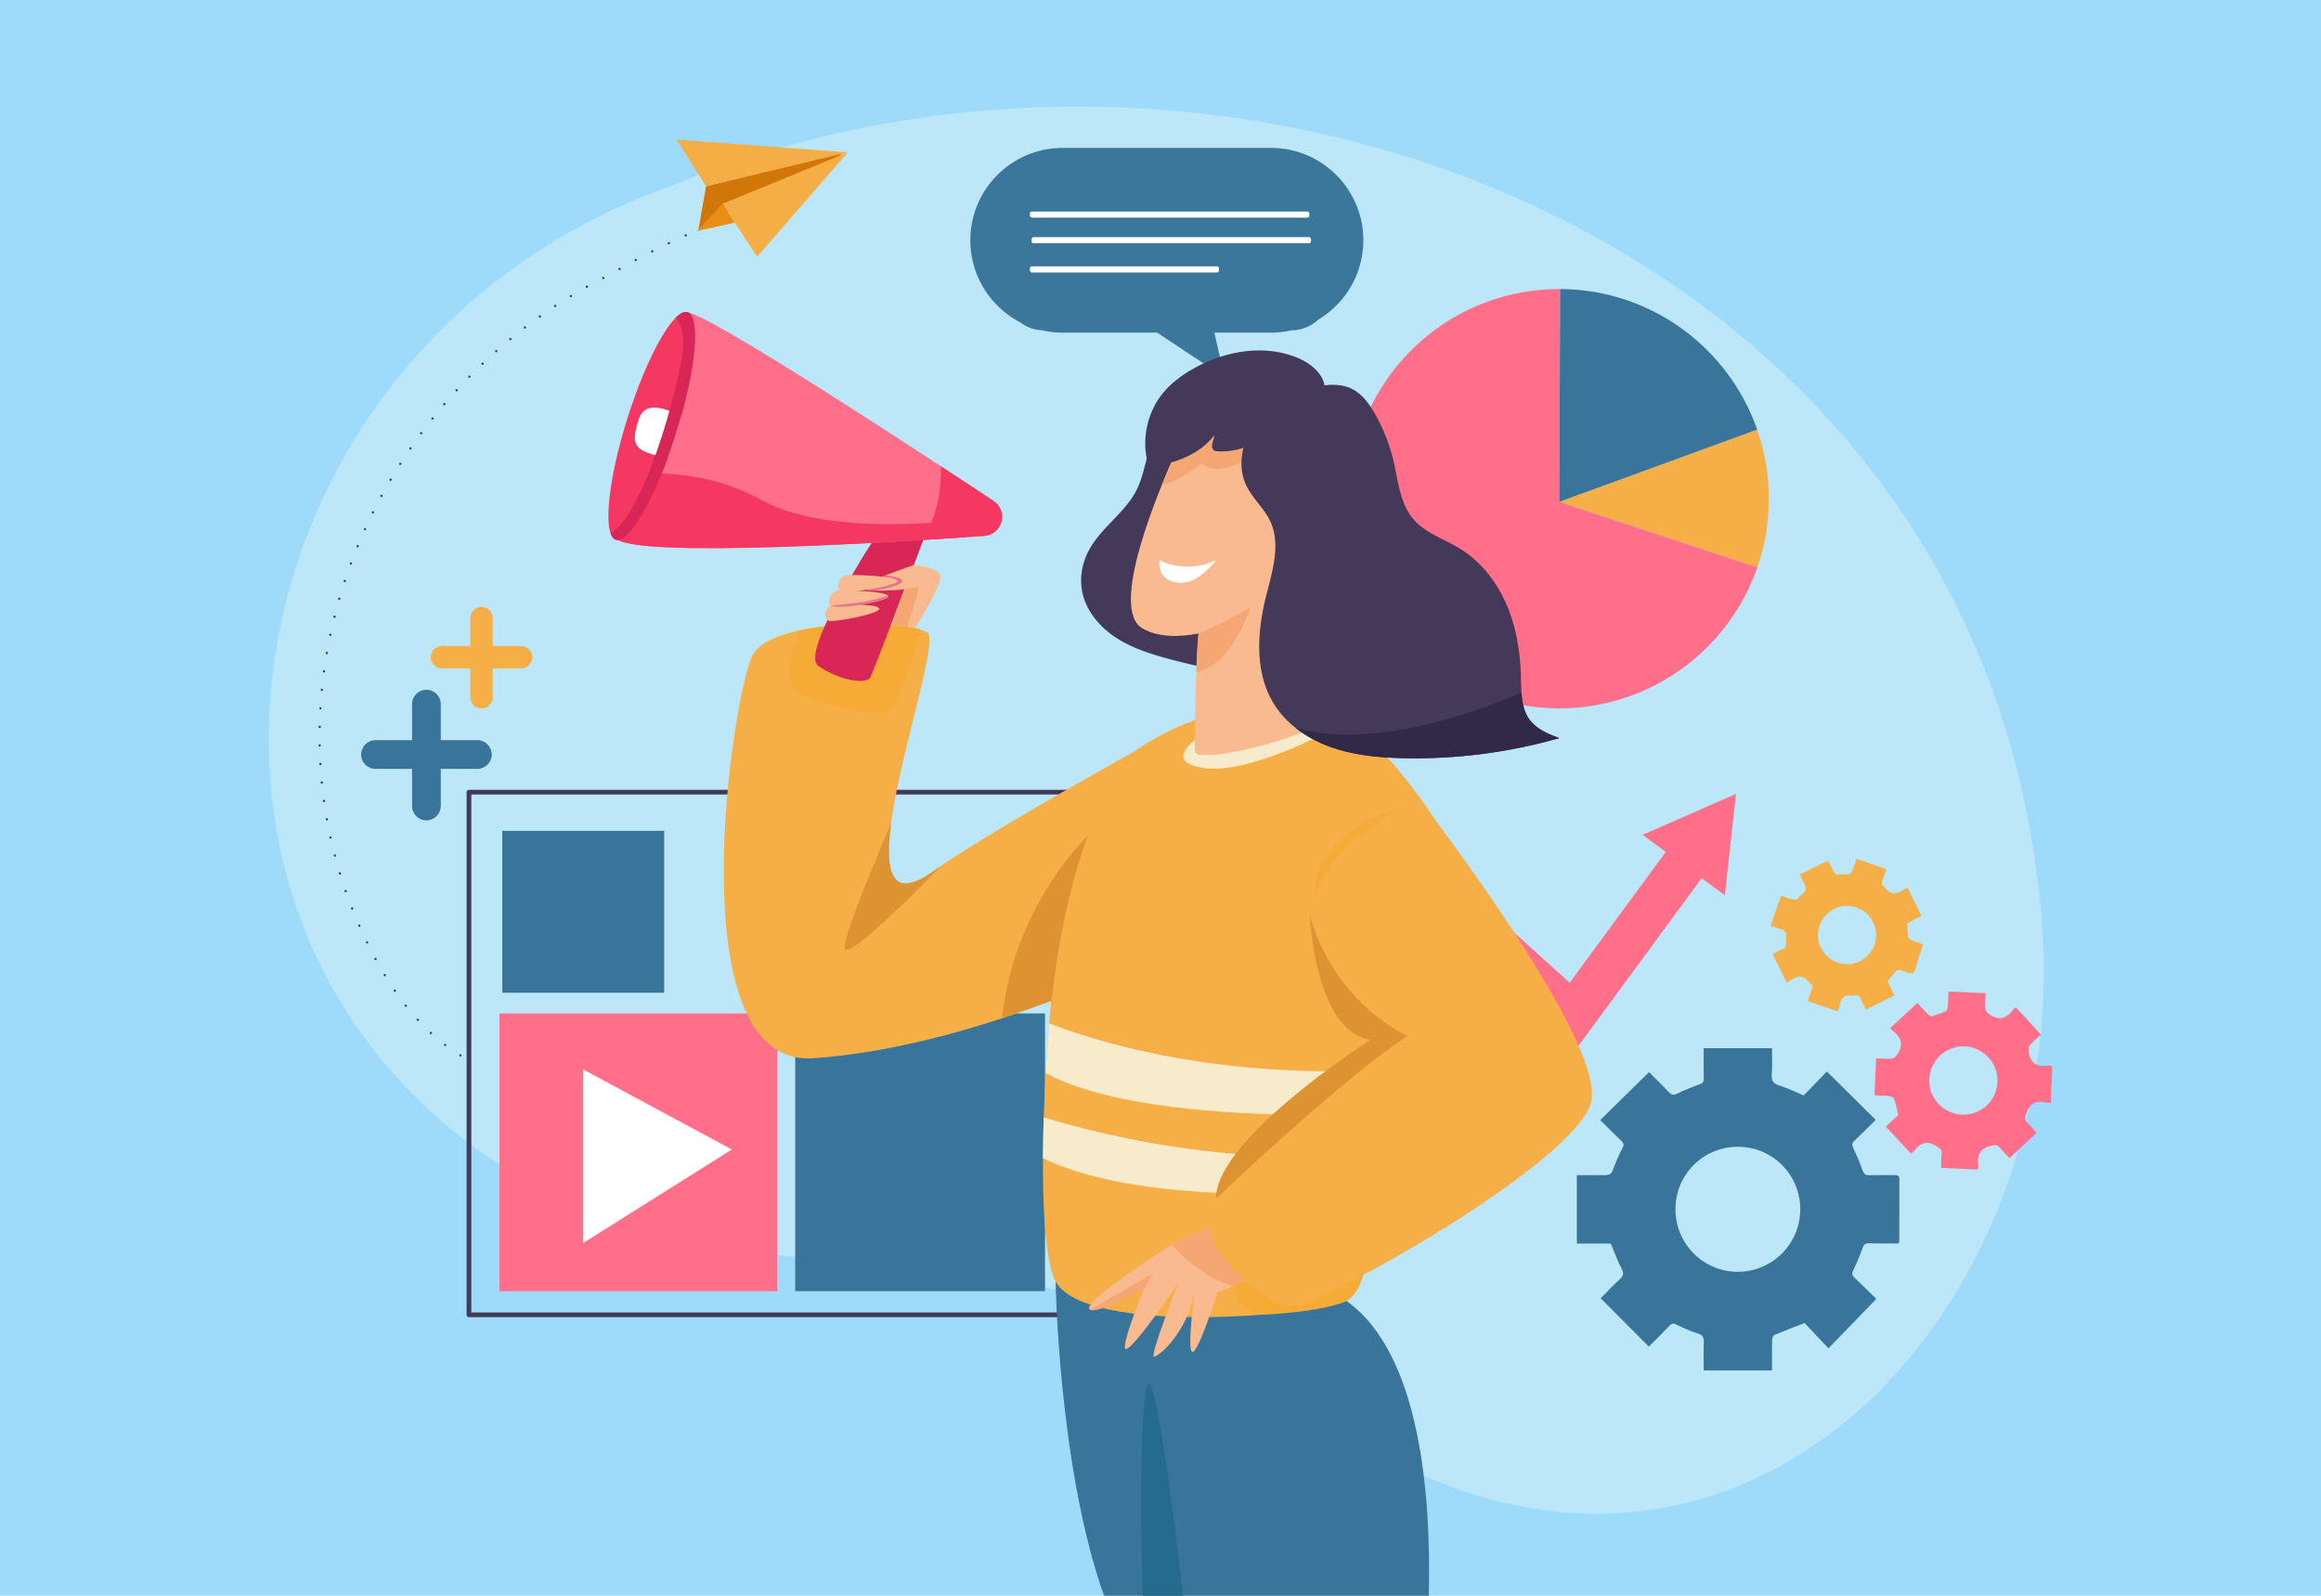
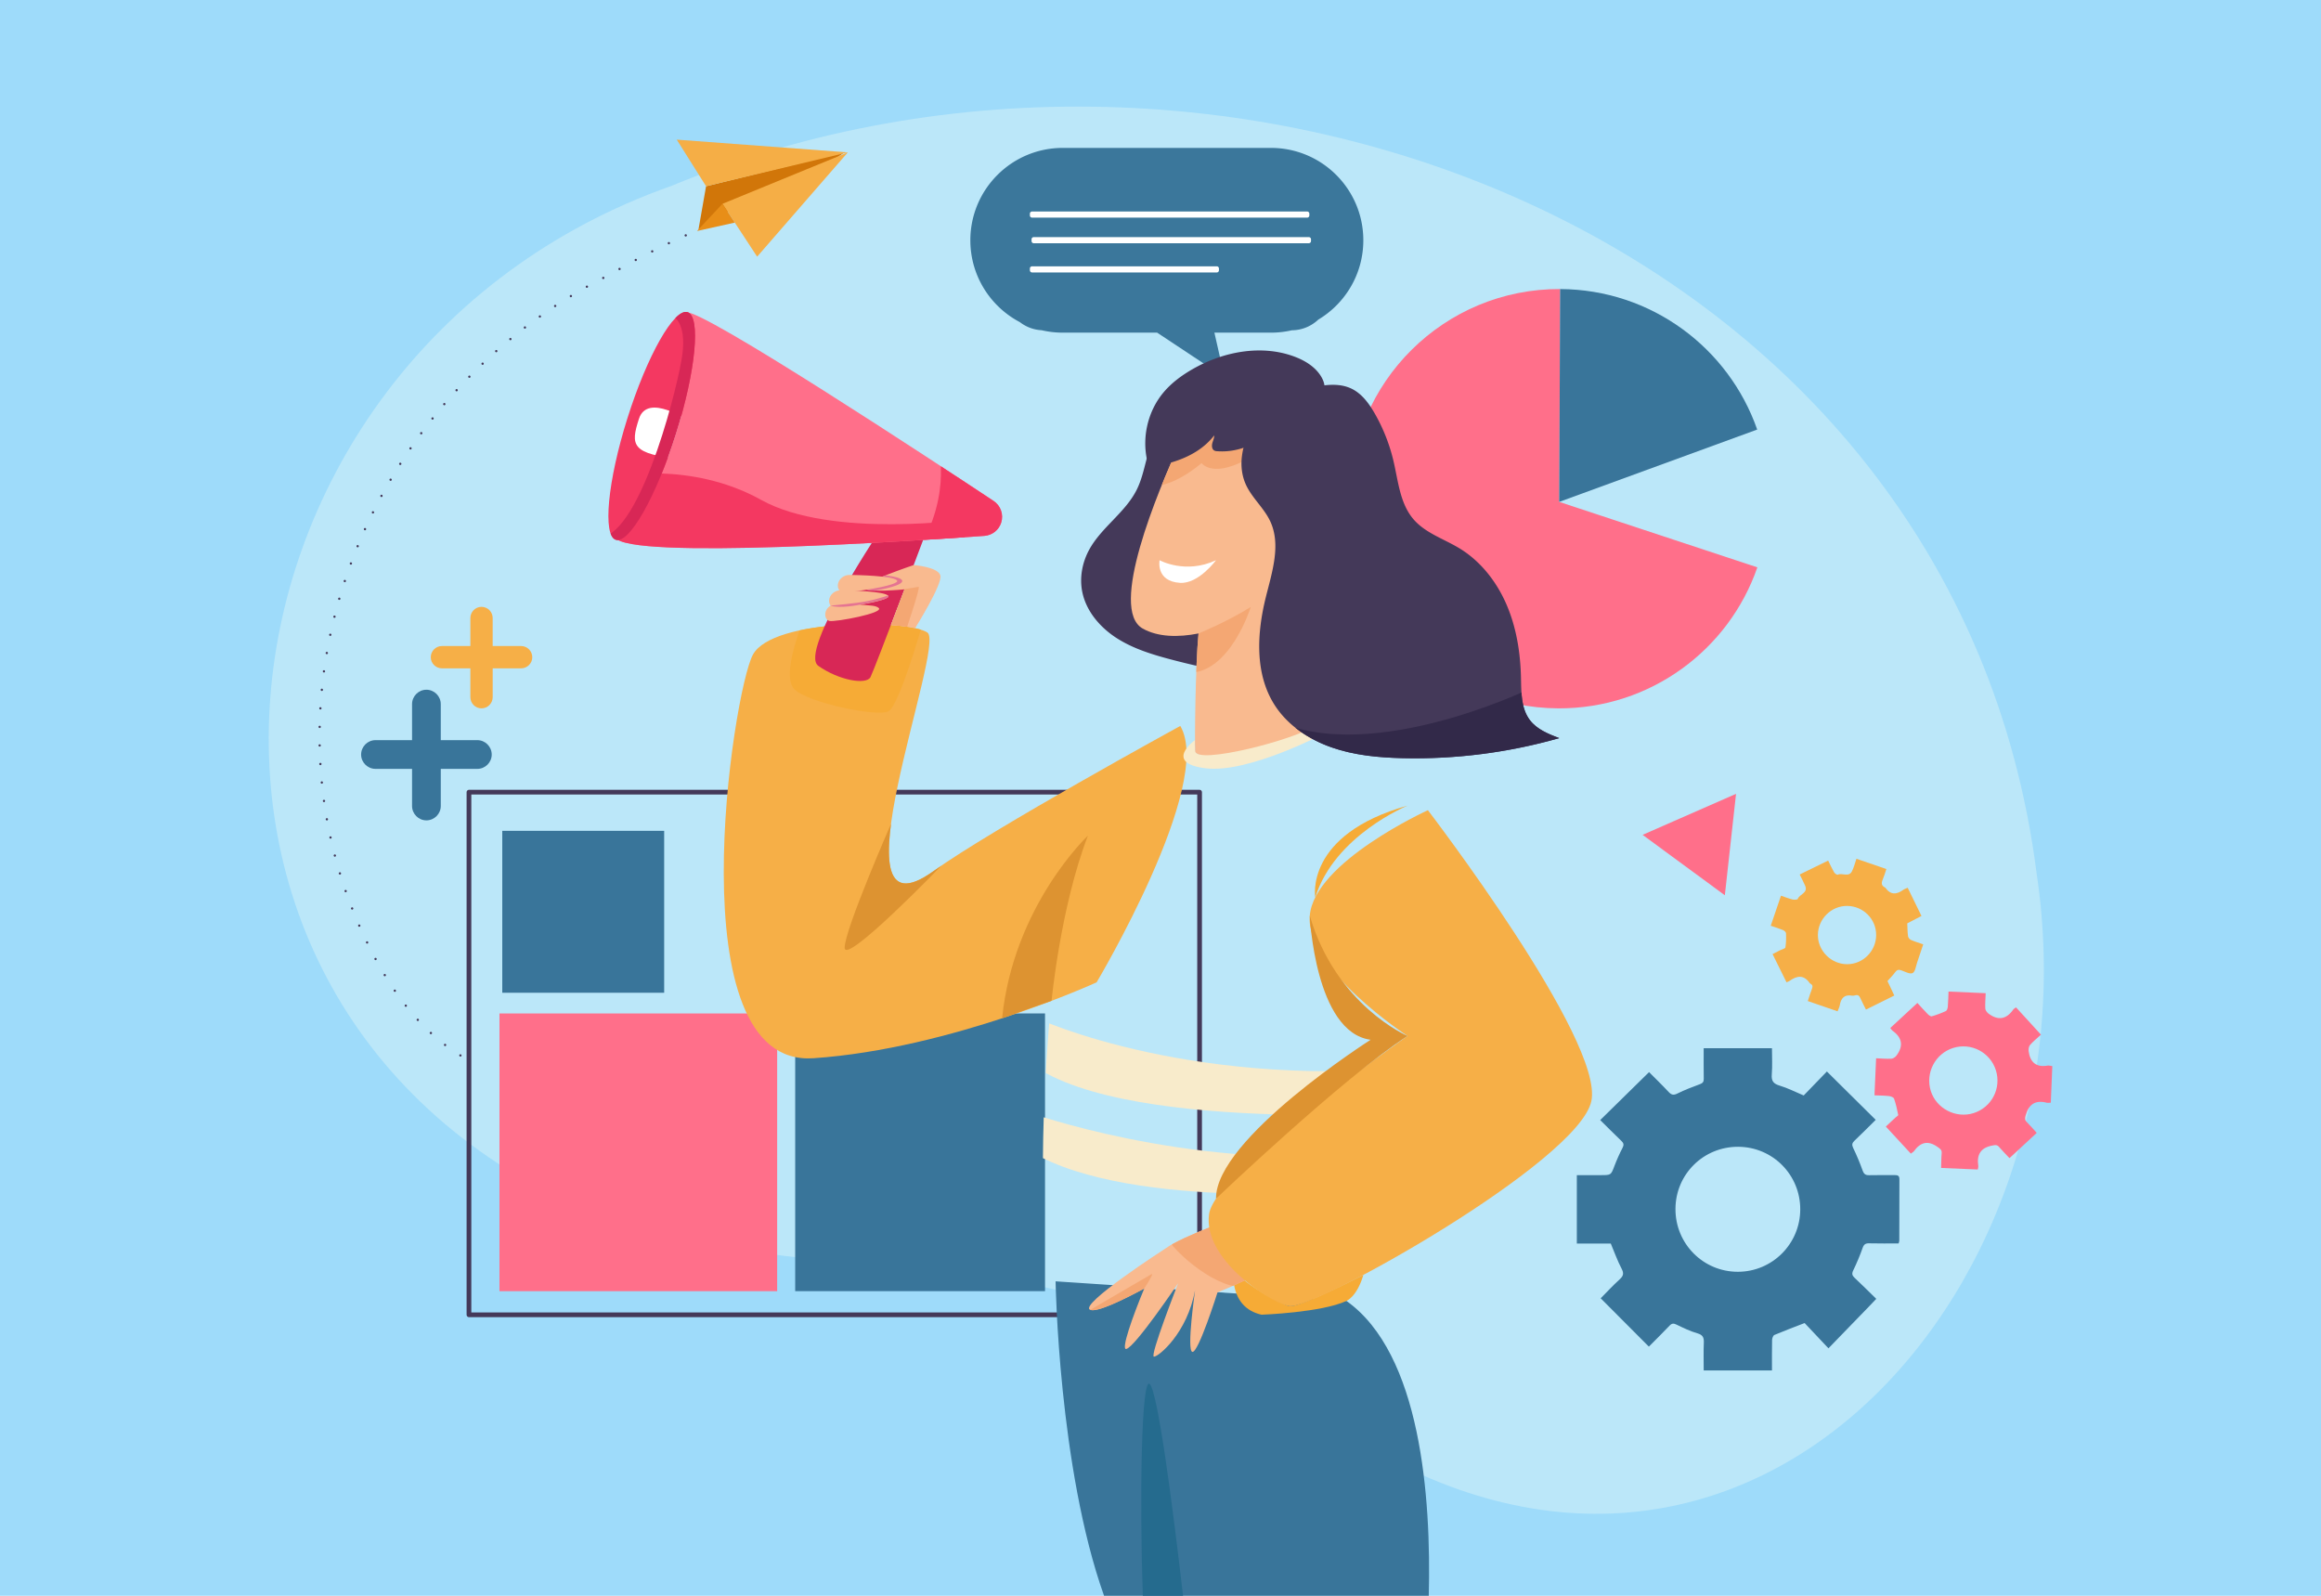
<svg xmlns="http://www.w3.org/2000/svg" viewBox="0 0 2000 1375">
  <defs>
    <clipPath id="a">
      <path d="M1017.04 625.51s-162.19 88.78-212.73 125.14c-91.21 65.61 11.13-194.51-5.17-205.63-16.3-11.12-132.99-12.59-150.32 19-17.32 31.59-67.13 355.97 52.1 347.82 119.23-8.15 244.03-65.4 244.03-65.4s101.7-170.76 72.09-220.93z" fill="#f6af47" stroke-width="0" />
    </clipPath>
    <clipPath id="b">
      <path d="M1141.41 597.75s127.73 112 120.06 184.11c-7.67 72.11-76.71 326.8-101.26 339.07-24.55 12.27-225.05 30.69-250.61-16.88-25.56-47.56-2.55-366.69 31.21-418.86 33.75-52.17 102.84-69.03 102.84-69.03l97.77-18.42z" fill="#f6af47" stroke-width="0" />
    </clipPath>
    <clipPath id="c">
      <path d="M1150.7 393.84c-8.86-16.67-49.08-41.62-85.7-42.74-20.64-.64-39.55 11.56-48.15 30.34-19.46 42.5-61.78 143.6-32.14 160.18 13.2 7.38 30.56 7.66 48.06 4.2-2.71 27.87-3.38 92.53-2.87 101.31.73 12.34 86.78-10.01 102.75-21.62 15.97-11.61-26.89-116.37-26.89-116.37 11.6-16.72 57.26-92.1 44.94-115.29z" fill="#f9ba8f" stroke-width="0" />
    </clipPath>
    <clipPath id="d">
      <path d="M1073.61 417.64c5.28 11.5 15.6 20.09 20.96 31.55 9.37 20.06 1.69 43.41-3.69 64.89-7.8 31.14-9.87 66.25 7.4 93.31 11.18 17.51 29.45 29.68 49.05 36.55 19.61 6.87 40.59 8.84 61.36 9.33 45.5 1.07 91.15-4.78 134.91-17.27-9.34-3.58-19.17-7.51-25.24-15.45-7.79-10.19-7.43-24.16-7.74-36.98-.51-21.32-3.93-42.78-12.33-62.38-8.41-19.6-22.05-37.28-40.22-48.45-13.56-8.34-29.76-13.28-40.11-25.37-11.57-13.51-13.09-32.58-17.14-49.9a153.455 153.455 0 0 0-16.15-41.09c-5.03-8.8-11.36-17.48-20.56-21.72-8.71-4.02-18.82-3.52-28.25-1.82-32.11 5.78-60.83 24.78-65.61 59.63-1.17 8.52-.24 17.31 3.37 25.17z" fill="#443959" stroke-width="0" />
    </clipPath>
    <clipPath id="e">
      <path d="M762.39 450.83s-75.02 110.4-57.21 122.94c17.82 12.54 41.37 16.57 44.93 9.64 3.57-6.93 49.23-128.4 49.23-128.4l-36.95-4.18z" fill="#d82756" stroke-width="0" />
    </clipPath>
    <clipPath id="f">
      <path d="M862.75 450.27c2.21-7-.49-14.62-6.61-18.67-48.62-32.2-252.77-166.69-265-162.38-13.89 4.89-72.6 171.64-61.05 193.8 10.25 19.67 261.72 2.78 318.14-1.27 6.74-.48 12.49-5.03 14.52-11.47z" fill="#ff6f8a" stroke-width="0" />
    </clipPath>
    <clipPath id="g">
      <ellipse cx="561.55" cy="367.02" rx="102.81" ry="21.97" transform="rotate(-72.51 561.589 367.017)" fill="#f43861" stroke-width="0" />
    </clipPath>
    <clipPath id="h">
      <path d="M1072.52 1046.18s-53.2 18.54-68.17 29.53c-.01 0-75.73 48.85-64.88 52.92 5.97 2.24 27.97-8.39 46.55-18.39-10.16 24.34-20.29 53.17-15.5 52.1 7.67-1.71 44.69-56.66 44.69-56.66s-24.81 63.2-20.87 63.3c3.95.11 28.76-20.3 35.47-57.39 0 0-7.5 52.08-2.37 53.27 5.13 1.18 21.7-51.31 21.7-51.31s44.8-17.45 45.82-26.38c1.02-8.92-22.44-41-22.44-41z" fill="#f9ba8f" stroke-width="0" />
    </clipPath>
    <clipPath id="i">
      <path d="M787.33 486.88s-45.27 15.14-43.21 19.68c2.06 4.54 35.28 1.27 35.28 1.27l-11.69 30.73s14.54 1.05 20.81 2.74c0 0 23.85-38.04 21.79-45.46-2.06-7.42-22.99-8.95-22.99-8.95z" fill="#f9ba8f" stroke-width="0" />
    </clipPath>
  </defs>
  <path fill="#9edbfa" d="M0 0h2000v1375H0z" />
  <path d="M1754.96 752.6c55.35 369.22-267.74 718.17-619.88 466.08-235.58-168.35-359.85-97.92-602.87-164.21-440.53-166.35-372.9-746.38 46.38-894.31 477.34-197.34 1106.39 42.83 1176.37 592.45" fill="#bbe7f9" />
-   <path fill="#ff6f8a" d="m1358.36 903.64-117.38-106.09-57.93 54.59-26.29-27.9 83.68-78.84 112.15 101.36 90.44-123.1 30.89 22.7-115.56 157.28z" />
  <path fill="#ff6f8a" d="m1486.29 771.4 9.65-87.38-80.51 35.33 70.86 52.05z" />
  <path d="M423.72 650.14c0 6.8-5.59 12.36-12.39 12.36h-31.51v31.98c0 6.8-5.56 12.39-12.39 12.39s-12.36-5.59-12.36-12.39V662.5h-31.51c-6.8 0-12.39-5.56-12.39-12.36 0-3.38 1.4-6.49 3.63-8.76 2.27-2.24 5.34-3.63 8.76-3.63h31.51V606.7c0-6.8 5.56-12.39 12.36-12.39 3.41 0 6.52 1.4 8.75 3.63 2.24 2.27 3.63 5.34 3.63 8.76v31.05h31.51c6.8 0 12.39 5.59 12.39 12.39" fill="#39759a" />
  <path d="M458.67 566.28c0 5.28-4.34 9.6-9.63 9.6h-24.49v24.85c0 5.29-4.32 9.63-9.63 9.63s-9.6-4.34-9.6-9.63v-24.85h-24.49c-5.29 0-9.63-4.32-9.63-9.6 0-2.63 1.09-5.04 2.82-6.81 1.76-1.74 4.15-2.82 6.81-2.82h24.49v-24.13c0-5.29 4.32-9.63 9.6-9.63 2.65 0 5.06 1.09 6.8 2.82 1.74 1.76 2.82 4.15 2.82 6.81v24.13h24.49c5.29 0 9.63 4.34 9.63 9.63" fill="#f6af47" />
  <path d="M1575.58 1161.79c-7.56-8.01-14.27-15.13-20.54-21.78-9.43 3.66-17.82 6.77-26.04 10.25-1.11.47-1.97 2.83-2 4.34-.19 8.63-.09 17.27-.09 26.27h-58.83c0-8.09-.25-16.03.1-23.95.19-4.48-.88-6.74-5.61-8.09-6.19-1.77-12.1-4.67-17.94-7.48-2.53-1.22-4.01-1.16-5.99.92-5.95 6.27-12.13 12.33-17.81 18.05-13.85-13.89-27.43-27.5-41.53-41.64 4.93-4.96 10.44-10.92 16.4-16.36 3.24-2.96 3.74-5.16 1.6-9.23-3.55-6.73-6.1-13.99-9.29-21.57h-29.25v-58.95h20.78c8.78 0 8.63-.06 11.67-8.04 2.01-5.27 4.32-10.47 6.93-15.47 1.35-2.58 1.02-4.07-.99-5.98-6.25-5.96-12.32-12.11-18.25-17.96 14.13-13.87 27.86-27.35 42.09-41.32 5.05 5.08 11.13 10.95 16.89 17.12 2.44 2.61 4.28 2.94 7.59 1.29 6.23-3.1 12.79-5.59 19.34-8.01 2.42-.9 3.36-1.99 3.31-4.59-.15-8.65-.06-17.3-.06-26.42h58.83c0 7.5.46 15.12-.15 22.65-.46 5.72 1.52 8.03 6.9 9.63 6.81 2.02 13.23 5.36 20.6 8.45 6.53-6.75 13.43-13.89 19.98-20.66 14.19 14.05 27.85 27.59 42.07 41.67-5.96 5.88-12.01 12.02-18.27 17.94-2.16 2.05-2.44 3.61-1.09 6.39 3.03 6.28 5.73 12.75 8.08 19.31 1.09 3.05 2.49 4.14 5.69 4.05 7.32-.21 14.66 0 21.99-.09 2.57-.03 4.04.5 4.02 3.54-.1 17.66-.06 35.32-.1 52.98 0 .63-.29 1.25-.57 2.35-8.5 0-16.95.15-25.4-.08-3.19-.09-4.55.92-5.64 3.99-2.32 6.57-5.04 13.04-8.07 19.31-1.36 2.82-1.01 4.39 1.16 6.41 6.19 5.8 12.19 11.8 18.68 18.13-2.45 2.57-4.42 4.73-6.48 6.8l-34.72 35.82zm-24.31-119.73c.05-29.82-23.78-53.83-53.54-53.93-29.85-.1-53.84 23.66-53.99 53.46-.14 30.04 23.87 54.27 53.77 54.25 29.67-.02 53.71-24.06 53.76-53.78z" fill="#39759a" />
  <path d="M1643.84 764.92c3.99 8.17 7.84 16.04 11.89 24.34-4.28 2.22-8.35 4.33-12.25 6.35.19 3.87.17 7.48.65 11.02.16 1.19 1.34 2.73 2.45 3.23 3.26 1.45 6.72 2.46 10.65 3.84-1.77 5.31-3.42 10.45-5.2 15.55-1.13 3.25-1.63 7.98-3.93 9.19-2.21 1.16-6.43-1.15-9.63-2.31-2.38-.86-3.85-.6-5.4 1.56-1.92 2.68-4.33 5.02-6.66 7.65.96 2 1.95 4.03 2.91 6.06.96 2.02 1.89 4.05 2.99 6.41-8.15 4.04-16 7.93-24.42 12.11-1.68-3.4-3.4-6.64-4.89-9.99-.9-2.03-2.09-2.94-4.32-2.32-.89.25-1.89.46-2.77.3-6.68-1.2-9.57 2.23-10.59 8.3-.28 1.65-1.15 3.2-1.89 5.19-8.57-2.95-16.84-5.8-25.65-8.83 1.25-3.74 2.31-7.27 3.63-10.69.76-1.96.51-3.32-1.37-4.31-.23-.12-.48-.28-.62-.49-5.06-7.32-10.98-6.48-17.34-1.89-.62.45-1.42.66-2.65 1.21-3.99-8.07-7.91-15.99-12.01-24.29 2.41-1.24 4.5-2.32 6.6-3.38 1.55-.78 4.29-1.35 4.45-2.35.65-4.01.69-8.16.53-12.24-.04-.98-1.52-2.3-2.64-2.76-3.29-1.37-6.73-2.39-10.52-3.69 2.98-8.76 5.85-17.16 8.82-25.89 3.57 1.2 6.78 2.46 10.1 3.29 1.38.34 4.11.14 4.34-.49 1.5-4.2 9.07-5.06 6.41-11.37-1.34-3.17-3.01-6.2-4.73-9.71 8.2-4.01 16.17-7.91 24.53-11.99 1.79 3.6 3.3 6.98 5.15 10.16.58.99 2.47 2.27 3.13 1.98 3.95-1.75 9.46 2.43 12.21-2.88 1.68-3.25 2.52-6.93 3.88-10.81 8.76 3 17.14 5.87 25.8 8.83-1.12 3.25-1.95 6.2-3.14 8.99-1.27 2.97-1.31 5.35 1.98 6.9.12.06.24.14.31.25 4.46 6.33 9.67 5.97 15.38 1.79.95-.69 2.15-1.03 3.83-1.81zm-27.16 40.87c.09-13.74-10.92-24.94-24.77-25.19-13.76-.24-25.35 11.14-25.44 24.98-.09 13.71 11.44 25.24 25.23 25.23 13.65-.01 24.89-11.27 24.98-25.02z" fill="#f6af47" />
  <path d="M1652.19 864.17c3.22 3.51 5.94 6.62 8.85 9.55.95.96 2.62 2.27 3.55 2 4.14-1.19 8.22-2.72 12.14-4.53.95-.44 1.57-2.37 1.68-3.67.37-4.12.42-8.26.63-13.14 10.79.48 21.15.93 32.02 1.41-.17 4.71-.57 8.99-.34 13.23.08 1.5 1.42 3.32 2.71 4.3 8.3 6.31 15.5 5.05 21.45-3.52.44-.63 1.27-.99 2.34-1.78 7.14 7.81 14.15 15.49 21.48 23.51-3.44 3.16-6.71 5.75-9.41 8.85-1.09 1.25-1.48 3.68-1.23 5.44 1.31 9.45 6.45 14.1 16.38 12.35 1.07-.19 2.24.24 4.02.47-.43 10.56-.85 20.94-1.28 31.48-1.51.04-2.55.29-3.46.05-9.68-2.48-15.45 1.12-18.2 10.76-.75 2.64-.92 4.11 1.04 6.02 2.84 2.77 5.4 5.84 8.49 9.22-7.81 7.23-15.45 14.3-23.49 21.74-3.19-3.39-6.22-6.41-9-9.65-1.68-1.96-3.1-1.69-5.54-1.25-10.31 1.85-13.83 7.88-12.33 17.71.12.77-.22 1.6-.44 3-10.36-.45-20.6-.89-31.59-1.36.15-4.39.1-8.49.48-12.55.28-3-1.24-3.93-3.53-5.54-8.26-5.81-14.67-4.17-20.31 3.57-.55.76-1.5 1.23-2.73 2.19-7.17-7.76-14.23-15.4-21.56-23.33 2.94-2.74 5.6-5.21 8.26-7.68.85-.79 2.54-1.76 2.42-2.37-.94-4.71-2-9.43-3.57-13.96-.39-1.13-2.71-2.06-4.24-2.24-3.95-.46-7.95-.45-12.64-.66.47-10.61.92-20.98 1.4-31.92 4.63.18 8.91.6 13.16.38 1.51-.08 3.38-1.37 4.35-2.65 6.25-8.29 5.03-15.53-3.46-21.56-.63-.45-1.02-1.23-1.84-2.25 7.67-7.09 15.21-14.06 23.37-21.6zm67.62 57.91c-4.9-15.39-21.31-23.93-36.72-19.13-15.5 4.84-24.21 21.57-19.33 37.1 4.77 15.17 21.57 23.88 36.82 19.09 15.64-4.91 24.21-21.43 19.23-37.07z" fill="#ff6f8a" />
  <path d="M1095.18 127.45H915.74c-43.95 0-79.59 35.63-79.59 79.59 0 30.6 17.28 57.17 42.61 70.49 5.27 4.08 11.76 6.65 18.81 7.01a80.04 80.04 0 0 0 18.18 2.09h81.37l58.05 38.48-8.72-38.48h48.74c6.2 0 12.23-.71 18.01-2.05 8.8-.07 16.81-3.56 22.79-9.2 23.23-13.9 38.78-39.3 38.78-68.34 0-43.96-35.63-79.59-79.59-79.59z" fill="#3b779b" />
  <path d="M1126.38 187.52H889.34a1.89 1.89 0 0 1-1.88-1.88v-1.52c0-1.03.85-1.88 1.88-1.88h237.04c1.03 0 1.88.85 1.88 1.88v1.52c0 1.03-.85 1.88-1.88 1.88M1127.8 209.59H890.76a1.89 1.89 0 0 1-1.88-1.88v-1.52c0-1.03.85-1.88 1.88-1.88h237.04c1.03 0 1.88.85 1.88 1.88v1.52c0 1.03-.85 1.88-1.88 1.88M1048.48 234.76H889.34a1.89 1.89 0 0 1-1.88-1.88v-1.52c0-1.03.84-1.88 1.88-1.88h159.14c1.03 0 1.88.85 1.88 1.88v1.52c0 1.03-.85 1.88-1.88 1.88" fill="#fff" />
-   <path d="M1524.25 430.5c-.09 20.43-3.56 40.1-9.95 58.38l-170.74-56.42 170.6-62.32c6.62 18.86 10.17 39.23 10.08 60.37" fill="#f6af47" />
  <path d="M1514.3 488.87c-24.57 71.02-92.19 121.85-171.53 121.49-99.77-.45-180.27-81.7-179.82-181.48.44-99.73 81.65-180.26 181.43-179.82l-.82 183.38 170.74 56.42z" fill="#ff6f8a" />
  <path d="m1514.17 370.13-170.6 62.32.81-183.38c78.63.35 145.26 50.85 169.79 121.06" fill="#39759a" />
  <path d="M1033.68 1134.94H404.1c-1.12 0-2.03-.91-2.03-2.03V682.57c0-1.12.91-2.03 2.03-2.03h629.58c1.12 0 2.03.91 2.03 2.03v450.34c0 1.12-.9 2.03-2.03 2.03m-627.55-4.06h625.52V684.6H406.13v446.28z" fill="#443959" />
  <path fill="#ff6f8a" d="M430.39 873.25h239.29v239.3H430.39z" />
-   <path fill="#fff" d="M502.56 921.53v149.49l128.04-80.57-128.04-68.92z" />
  <path fill="#39759a" d="M685.22 873.25H900.5v239.3H685.22zM432.81 715.91h139.51v139.51H432.81zM1231.16 1375c2.14-84.87-6.76-208.51-70.95-254.06l-250.61-16.88s2.48 160.6 41.76 270.94h279.8z" />
  <path d="M1019.43 1375c-9.14-78.99-21.78-176.14-28.78-182.49-7.12-6.47-8.77 97.93-5.9 182.49h34.68z" fill="#256b8e" />
  <path d="M1017.04 625.51s-162.19 88.78-212.73 125.14c-91.21 65.61 11.13-194.51-5.17-205.63-16.3-11.12-132.99-12.59-150.32 19-17.32 31.59-67.13 355.97 52.1 347.82 119.23-8.15 244.03-65.4 244.03-65.4s101.7-170.76 72.09-220.93z" fill="#f6af47" />
  <g clip-path="url(#a)">
    <path d="M811.39 745.7s-83.55 86.57-83.55 70.91 39.91-106.63 39.91-106.63 11.77 45.6 43.63 35.72" fill="#dd9331" />
    <path d="M691.1 537.79s-18.26 44.41-6.58 56.1 71.54 24.11 81.06 19c9.53-5.11 29.25-75.1 29.25-75.1s-74.52-10.08-103.74 0z" fill="#f6ab36" />
  </g>
-   <path d="M1141.41 597.75s127.73 112 120.06 184.11c-7.67 72.11-76.71 326.8-101.26 339.07-24.55 12.27-225.05 30.69-250.61-16.88-25.56-47.56-2.55-366.69 31.21-418.86 33.75-52.17 102.84-69.03 102.84-69.03l97.77-18.42z" fill="#f6af47" />
  <g clip-path="url(#b)" fill="#f8ebcb">
    <path d="M893.68 877.44s137.21 64.14 345.72 40.37l-4.32 39.97s-280.9 20.85-353.29-46.84l11.88-33.51zM886.2 958.4s133.12 48.21 286.75 36.78l-8.74 31.09s-203.36 17.63-283.3-38.79l5.28-29.08z" />
  </g>
  <path d="M906.13 862.36s7.71-81.01 31.32-142.29c0 0-64.04 60.13-73.95 157.37 0 0 21.54-7.88 42.63-15.08z" fill="#dd9331" />
  <path d="M1029.74 637.66s-1.3 11.36 2.72 12.15 52.18-1.95 100.19-24.31l9.7 5.88s-66.12 35.09-103.23 30.65c-37.11-4.44-9.38-24.37-9.38-24.37z" fill="#f8ebcb" />
  <path d="M1063.57 342.96c-12.23 1.55-24.58 3.12-36.21 7.21s-22.66 10.94-29.6 21.14c-10.08 14.84-10.19 34.35-18.13 50.43-9.84 19.93-30.61 32.58-41.18 52.13-5.9 10.9-8.3 23.81-5.89 35.97 3.28 16.61 15.16 30.56 29.37 39.78 14.21 9.21 30.66 14.27 47.03 18.6a677.912 677.912 0 0 0 100.02 18.56c12.48-28.06 22.22-57.25 30.46-86.84 10.17-36.53 16.86-76.28 3.5-111.77-3.55-9.42-8.54-18.45-15.68-25.55-15.49-15.43-42-22.41-63.69-19.67z" fill="#443959" />
  <path d="M1150.7 393.84c-8.86-16.67-49.08-41.62-85.7-42.74-20.64-.64-39.55 11.56-48.15 30.34-19.46 42.5-61.78 143.6-32.14 160.18 13.2 7.38 30.56 7.66 48.06 4.2-2.71 27.87-3.38 92.53-2.87 101.31.73 12.34 86.78-10.01 102.75-21.62 15.97-11.61-26.89-116.37-26.89-116.37 11.6-16.72 57.26-92.1 44.94-115.29z" fill="#f9ba8f" />
  <g clip-path="url(#c)" fill="#f4a773">
    <path d="M1032.77 545.82s24.05-9.7 45.03-22.81c0 0-18.11 58.09-54.4 56.59l9.37-33.78M991.34 418.82c1.92-.44 16.85 2.64 44.08-19.76 0 0 10.1 14.49 43.92-6.15l5.27-28.11-69.83-9.22-23.44 63.24z" />
  </g>
  <path d="M999.22 482.72s22.24 12.36 48.6 0c0 0-14.99 20.54-31.03 19.5-21.14-1.37-17.57-19.5-17.57-19.5z" fill="#fff" />
  <path d="M1073.61 417.64c5.28 11.5 15.6 20.09 20.96 31.55 9.37 20.06 1.69 43.41-3.69 64.89-7.8 31.14-9.87 66.25 7.4 93.31 11.18 17.51 29.45 29.68 49.05 36.55 19.61 6.87 40.59 8.84 61.36 9.33 45.5 1.07 91.15-4.78 134.91-17.27-9.34-3.58-19.17-7.51-25.24-15.45-7.79-10.19-7.43-24.16-7.74-36.98-.51-21.32-3.93-42.78-12.33-62.38-8.41-19.6-22.05-37.28-40.22-48.45-13.56-8.34-29.76-13.28-40.11-25.37-11.57-13.51-13.09-32.58-17.14-49.9a153.455 153.455 0 0 0-16.15-41.09c-5.03-8.8-11.36-17.48-20.56-21.72-8.71-4.02-18.82-3.52-28.25-1.82-32.11 5.78-60.83 24.78-65.61 59.63-1.17 8.52-.24 17.31 3.37 25.17z" fill="#443959" />
  <g clip-path="url(#d)">
    <path d="M1317.57 593.77s-145.45 70.39-227.03 22.42c0 0 65.4 81.28 178.45 62.6 113.05-18.69 115.85-34.82 115.85-34.82l-67.27-50.19z" fill="#322949" />
  </g>
  <path d="M1048.94 388.81c-.89-.07-1.8-.16-2.58-.59-2.05-1.13-2.31-4.01-1.73-6.27s1.75-4.45 1.63-6.78c-12.41 16.21-33.15 23.85-53.34 26.88-1.03.15-2.25.24-2.94-.55-.3-.34-.44-.79-.56-1.23-6.11-21.19-.99-45.28 13.19-62.16 6.96-8.28 15.83-14.79 25.23-20.15 26.26-14.98 58.8-21.25 87.18-10.83 9.15 3.36 18.02 8.68 23.18 16.96 1.9 3.05 3.27 6.55 3.21 10.15-.1 5.66-3.7 10.7-7.95 14.43-5.22 4.59-11.52 7.73-18.02 10.1-3.25 1.19-6.58 2.08-9.87 3.13-2.05.65-3.79 1.53-5.24 3.14-4.06 4.51-7.8 8.91-12.76 12.5a60.698 60.698 0 0 1-17.29 8.7c-6.17 1.94-12.66 2.89-19.13 2.67-.74-.02-1.47-.06-2.21-.12z" fill="#443959" />
  <path d="M762.39 450.83s-75.02 110.4-57.21 122.94c17.82 12.54 41.37 16.57 44.93 9.64 3.57-6.93 49.23-128.4 49.23-128.4l-36.95-4.18z" fill="#d82756" />
  <g clip-path="url(#e)">
-     <path d="M734.77 483.68s64.85 6.46 67.24 1.04c2.39-5.43 8.6-26.16 8.6-26.16s-68.96-19.52-71.44-13.15-4.4 38.26-4.4 38.26z" fill="#d82756" />
-   </g>
+     </g>
  <path d="M862.75 450.27c2.21-7-.49-14.62-6.61-18.67-48.62-32.2-252.77-166.69-265-162.38-13.89 4.89-72.6 171.64-61.05 193.8 10.25 19.67 261.72 2.78 318.14-1.27 6.74-.48 12.49-5.03 14.52-11.47z" fill="#ff6f8a" />
  <g clip-path="url(#f)" fill="#f43861">
    <path d="M808.46 385.35s13.98 47.85-25.79 101.43c0 0 94.31-8.82 97.63-19.34 3.31-10.52 10.82-20.23 6.1-27.44-4.72-7.21-77.94-54.65-77.94-54.65z" />
    <path d="M528.59 410.67s66.26-13.93 127.21 20.03c60.95 33.96 180.23 16.54 180.23 16.54l-7.84 25.11S584.4 501.17 548.7 492.49c-35.7-8.68-33.2-60.9-20.12-81.82" />
  </g>
  <ellipse cx="561.55" cy="367.02" rx="102.81" ry="21.97" transform="rotate(-72.51 561.589 367.017)" fill="#f43861" />
  <g clip-path="url(#g)">
    <path d="M593.48 362.74s-35.52-24.61-42.88-1.92-6.96 30.66 37.75 34.81l5.13-32.9z" fill="#fff" />
    <path d="M580.24 272.74s11.25 5.04 7.81 32.35c-2.97 23.63-32.69 144.51-66.6 157.08 0 0 6.7 14.62 16.73 13.26 10.04-1.36 42.39-44.85 48.91-72.75 6.53-27.89 30.47-105.68 29.4-118.45-1.06-12.77-29.38-23.86-36.26-11.49z" fill="#d82756" />
  </g>
  <path d="M1174.8 1098.54s-57.13 29.45-64.33 26.89c-7.2-2.56-35.83-16.89-47.47-31.14 0 0-4.59 32.16 24.09 38.53 0 0 51.82-1.85 73.12-11.88 0 0 9.02-3.38 14.6-22.4z" fill="#f6ab36" />
  <path d="M1072.52 1046.18s-53.2 18.54-68.17 29.53c-.01 0-75.73 48.85-64.88 52.92 5.97 2.24 27.97-8.39 46.55-18.39-10.16 24.34-20.29 53.17-15.5 52.1 7.67-1.71 44.69-56.66 44.69-56.66s-24.81 63.2-20.87 63.3c3.95.11 28.76-20.3 35.47-57.39 0 0-7.5 52.08-2.37 53.27 5.13 1.18 21.7-51.31 21.7-51.31s44.8-17.45 45.82-26.38c1.02-8.92-22.44-41-22.44-41z" fill="#f9ba8f" />
  <g clip-path="url(#h)" fill="#f4a773">
    <path d="M1007.76 1068.76c-.46 4.15 35.55 40.27 62.77 40.27s29.72-18.61 29.72-18.61l-41.11-53.88s-50.55 24.72-51.38 32.22zM939.47 1128.63s49.02-28.6 52.67-30.69c3.65-2.09-9.39 17.22-9.39 17.22s-43.91 20.17-43.28 13.48" />
  </g>
  <path d="M1230.42 698.1s151.84 198.2 140.87 250.6c-10.97 52.41-241.32 181.6-260.82 176.72-19.5-4.88-73.85-41.52-68.61-79.26 5.24-37.74 170.99-153.52 170.99-153.52s-88-57.28-84.22-103.6c3.78-46.31 101.79-90.94 101.79-90.94z" fill="#f6af47" />
  <path d="M1047.82 1032.85s109.44-104.33 165.03-140.21c0 0-61.51-26.18-84.22-103.6 0 0 4.49 100.49 52.43 106.88 0 0-133.83 85.26-133.24 136.92z" fill="#dd9331" />
  <path d="M1212.85 694.19s-62.92 25.69-79.5 79.08c0 0-9.47-54.15 79.5-79.08z" fill="#f6ab36" />
  <path d="M787.33 486.88s-45.27 15.14-43.21 19.68c2.06 4.54 35.28 1.27 35.28 1.27l-11.69 30.73s14.54 1.05 20.81 2.74c0 0 23.85-38.04 21.79-45.46-2.06-7.42-22.99-8.95-22.99-8.95z" fill="#f9ba8f" />
  <g clip-path="url(#i)">
    <path d="M779.89 545.49s13.67-40.18 11.65-39.84c-2.03.34-15.52 2.48-15.52 2.48l-12.16 33.17 16.04 4.19z" fill="#f4a773" />
    <path d="M751.6 509.32s23-3.4 25.65-7.92c2.65-4.53-18.03-6.01-18.03-6.01s-17.99 10.64-15.16 12.39c2.83 1.75 7.55 1.54 7.55 1.54z" fill="#e57492" />
  </g>
  <path d="M727.15 496.6c1.62-.87 3.46-1.24 5.29-1.21 7.97.11 35.83.76 40.31 4.52 5.23 4.4-42.02 11.27-47.08 10.24-4.5-.91-5.85-9.6 1.48-13.55z" fill="#f9ba8f" />
  <path d="M765.18 513.12c-4.47-3.77-32.34-4.41-40.31-4.52-1.84-.03-3.68.34-5.29 1.21-5.78 3.11-6.15 9.16-3.85 12.04-6.69 4.08-5.31 12.33-.93 13.21 5.06 1.02 47.56-6.84 42.33-11.24-2.41-2.03-6.85-2.15-16.07-2.78 13.41-2.19 27.07-5.45 24.13-7.92z" fill="#f9ba8f" />
  <path d="M741.06 521.04s-17.5 3.59-25.32.8c0 0 22.38-1.92 31.83-3.89 9.45-1.97 17.62-4.84 17.62-4.84s2.14 1.16-3 3.09c-5.14 1.93-21.12 4.83-21.12 4.83z" fill="#e57492" />
  <path d="M396.73 909.4c-34.56-20.97-59.11-55.24-77.42-91.27-109.43-215.28-4.84-477.47 206.95-581.92 0 0 60.44-37.45 134.89-59.92" fill="none" stroke="#443959" stroke-dasharray="0 16" stroke-linecap="round" stroke-linejoin="round" stroke-width="2" />
  <path fill="#d17609" d="m601.9 197.65 6.52-37.17 119.33-29.39-82.72 60.03-16.64-9.62" />
  <path fill="#f5ae46" d="m583.16 120.32 147.39 10.98-122.13 29.18-25.26-40.16zM730.55 131.3l-107.99 44.31 29.86 45.55 78.13-89.86z" />
  <path fill="#e88e18" d="m622.56 175.61-21.96 23.43 32.57-7.23-10.61-16.2z" />
</svg>